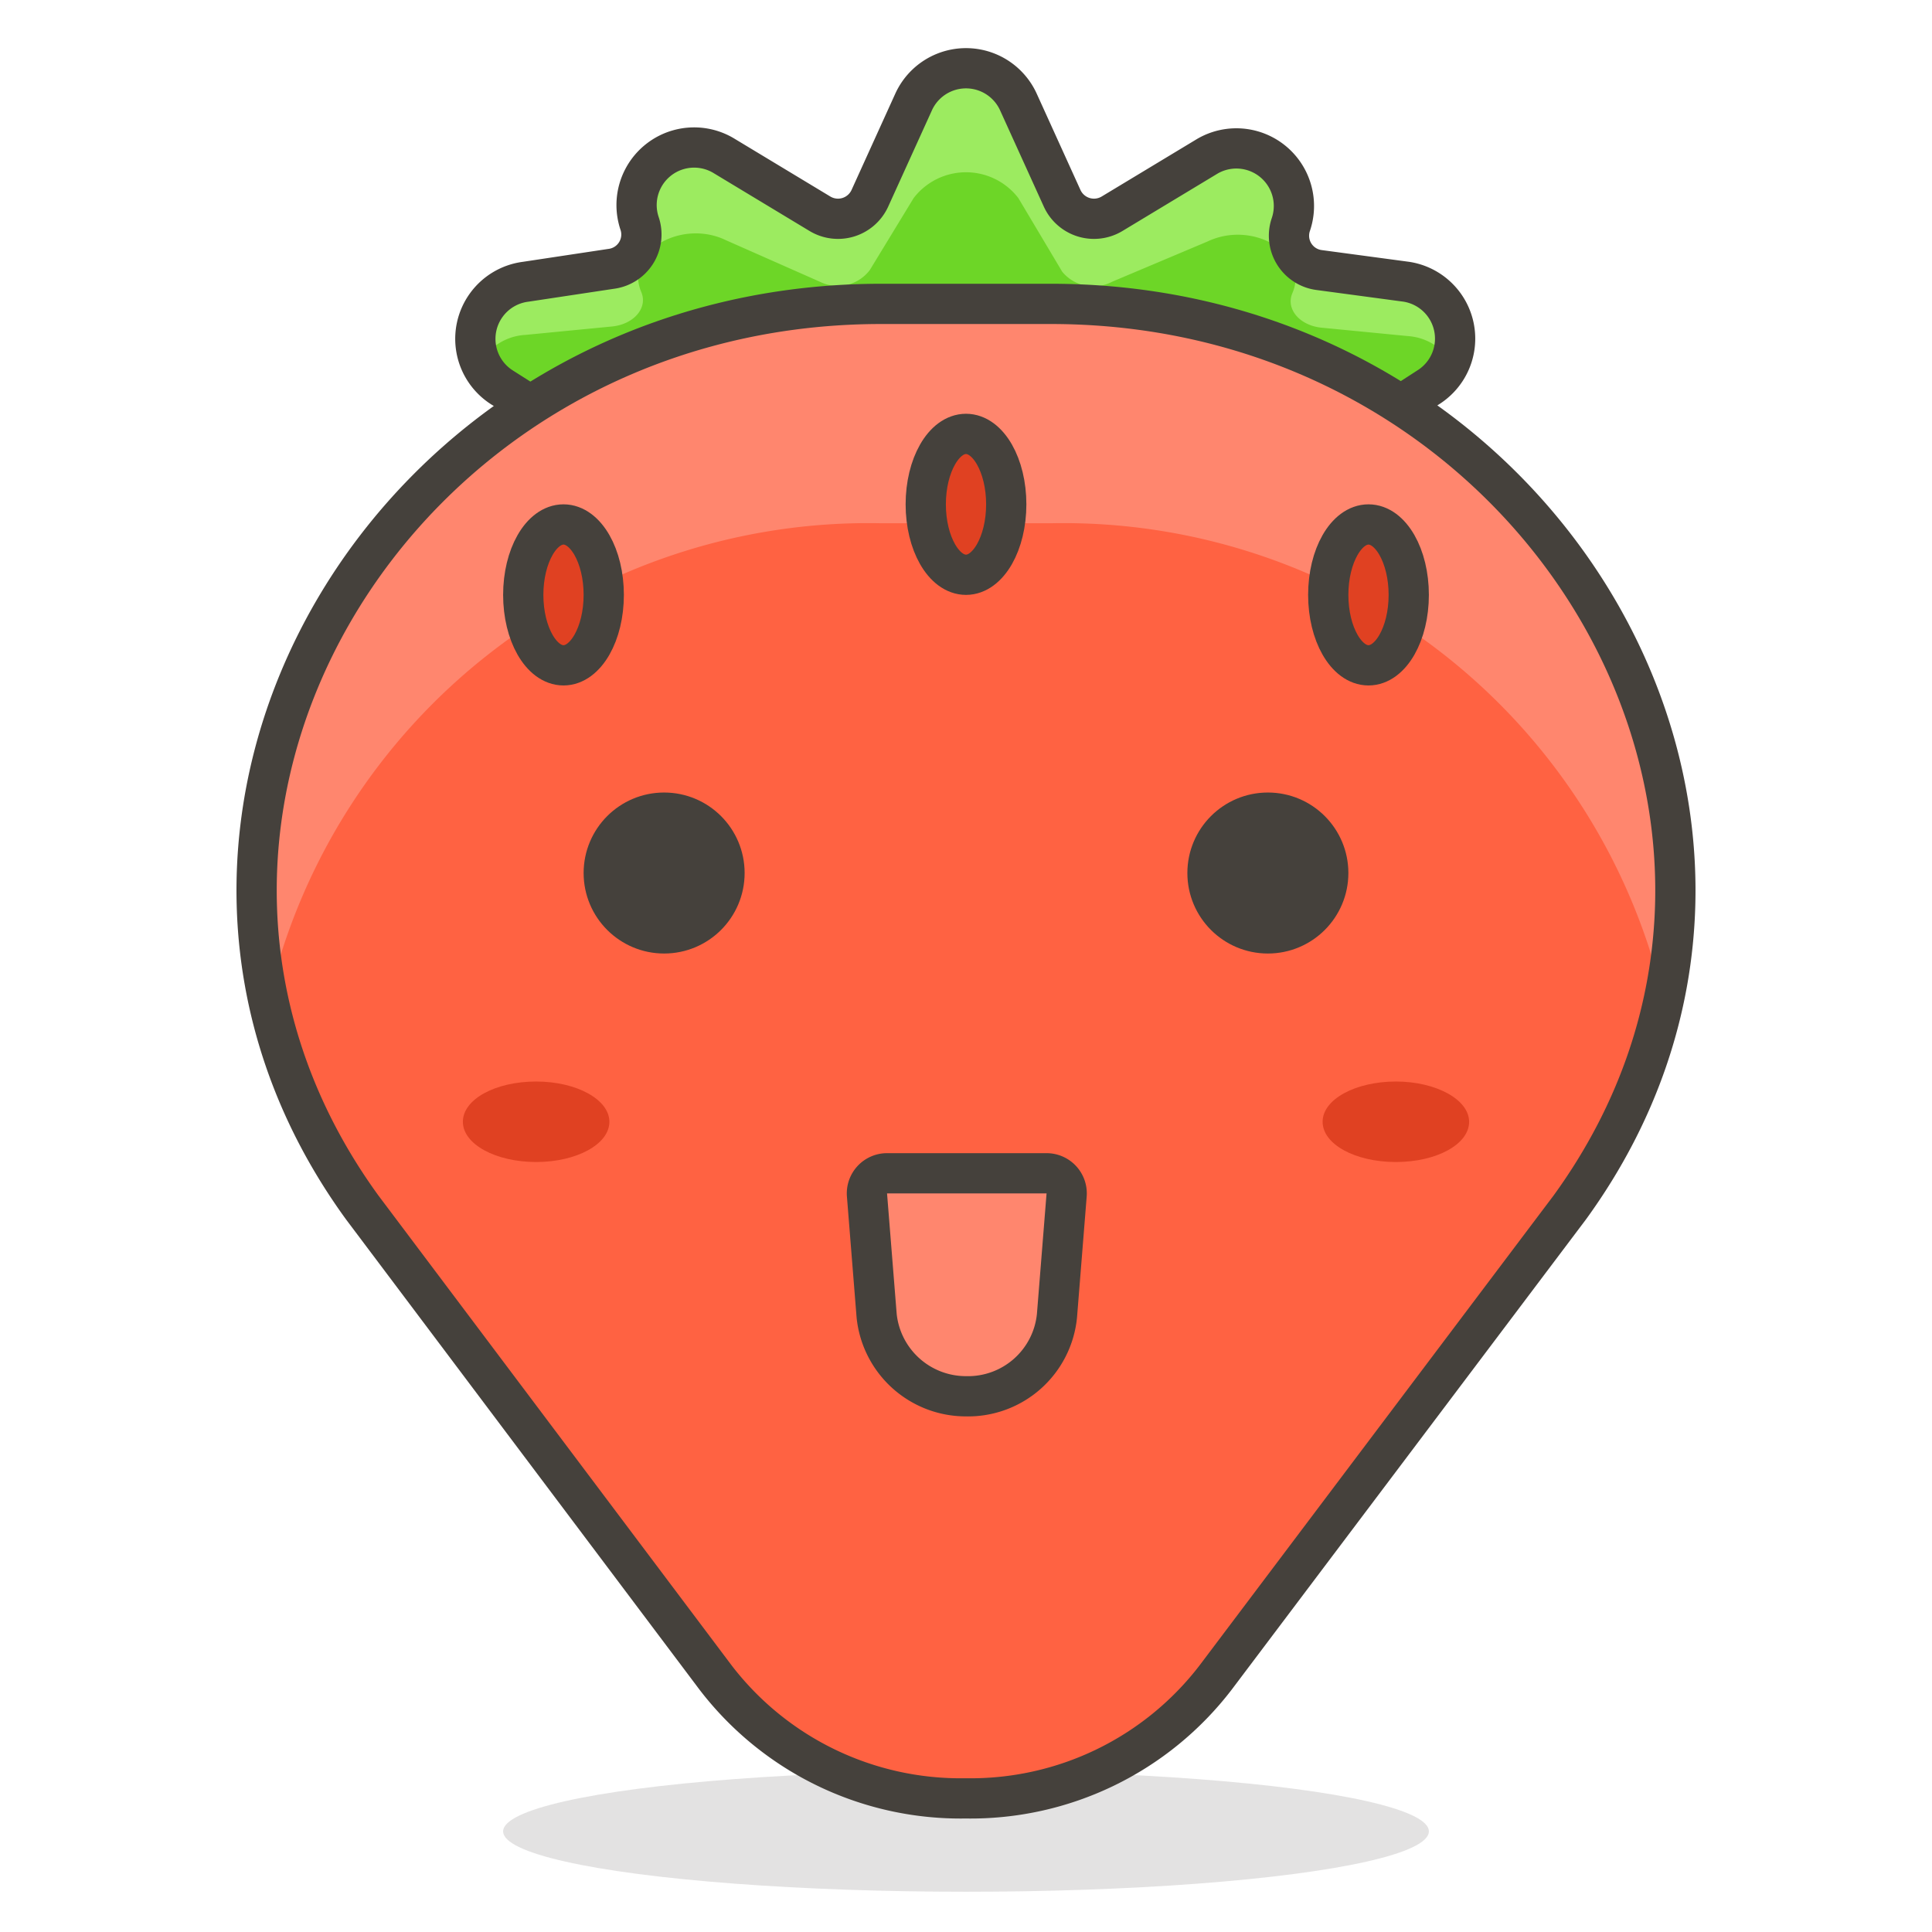
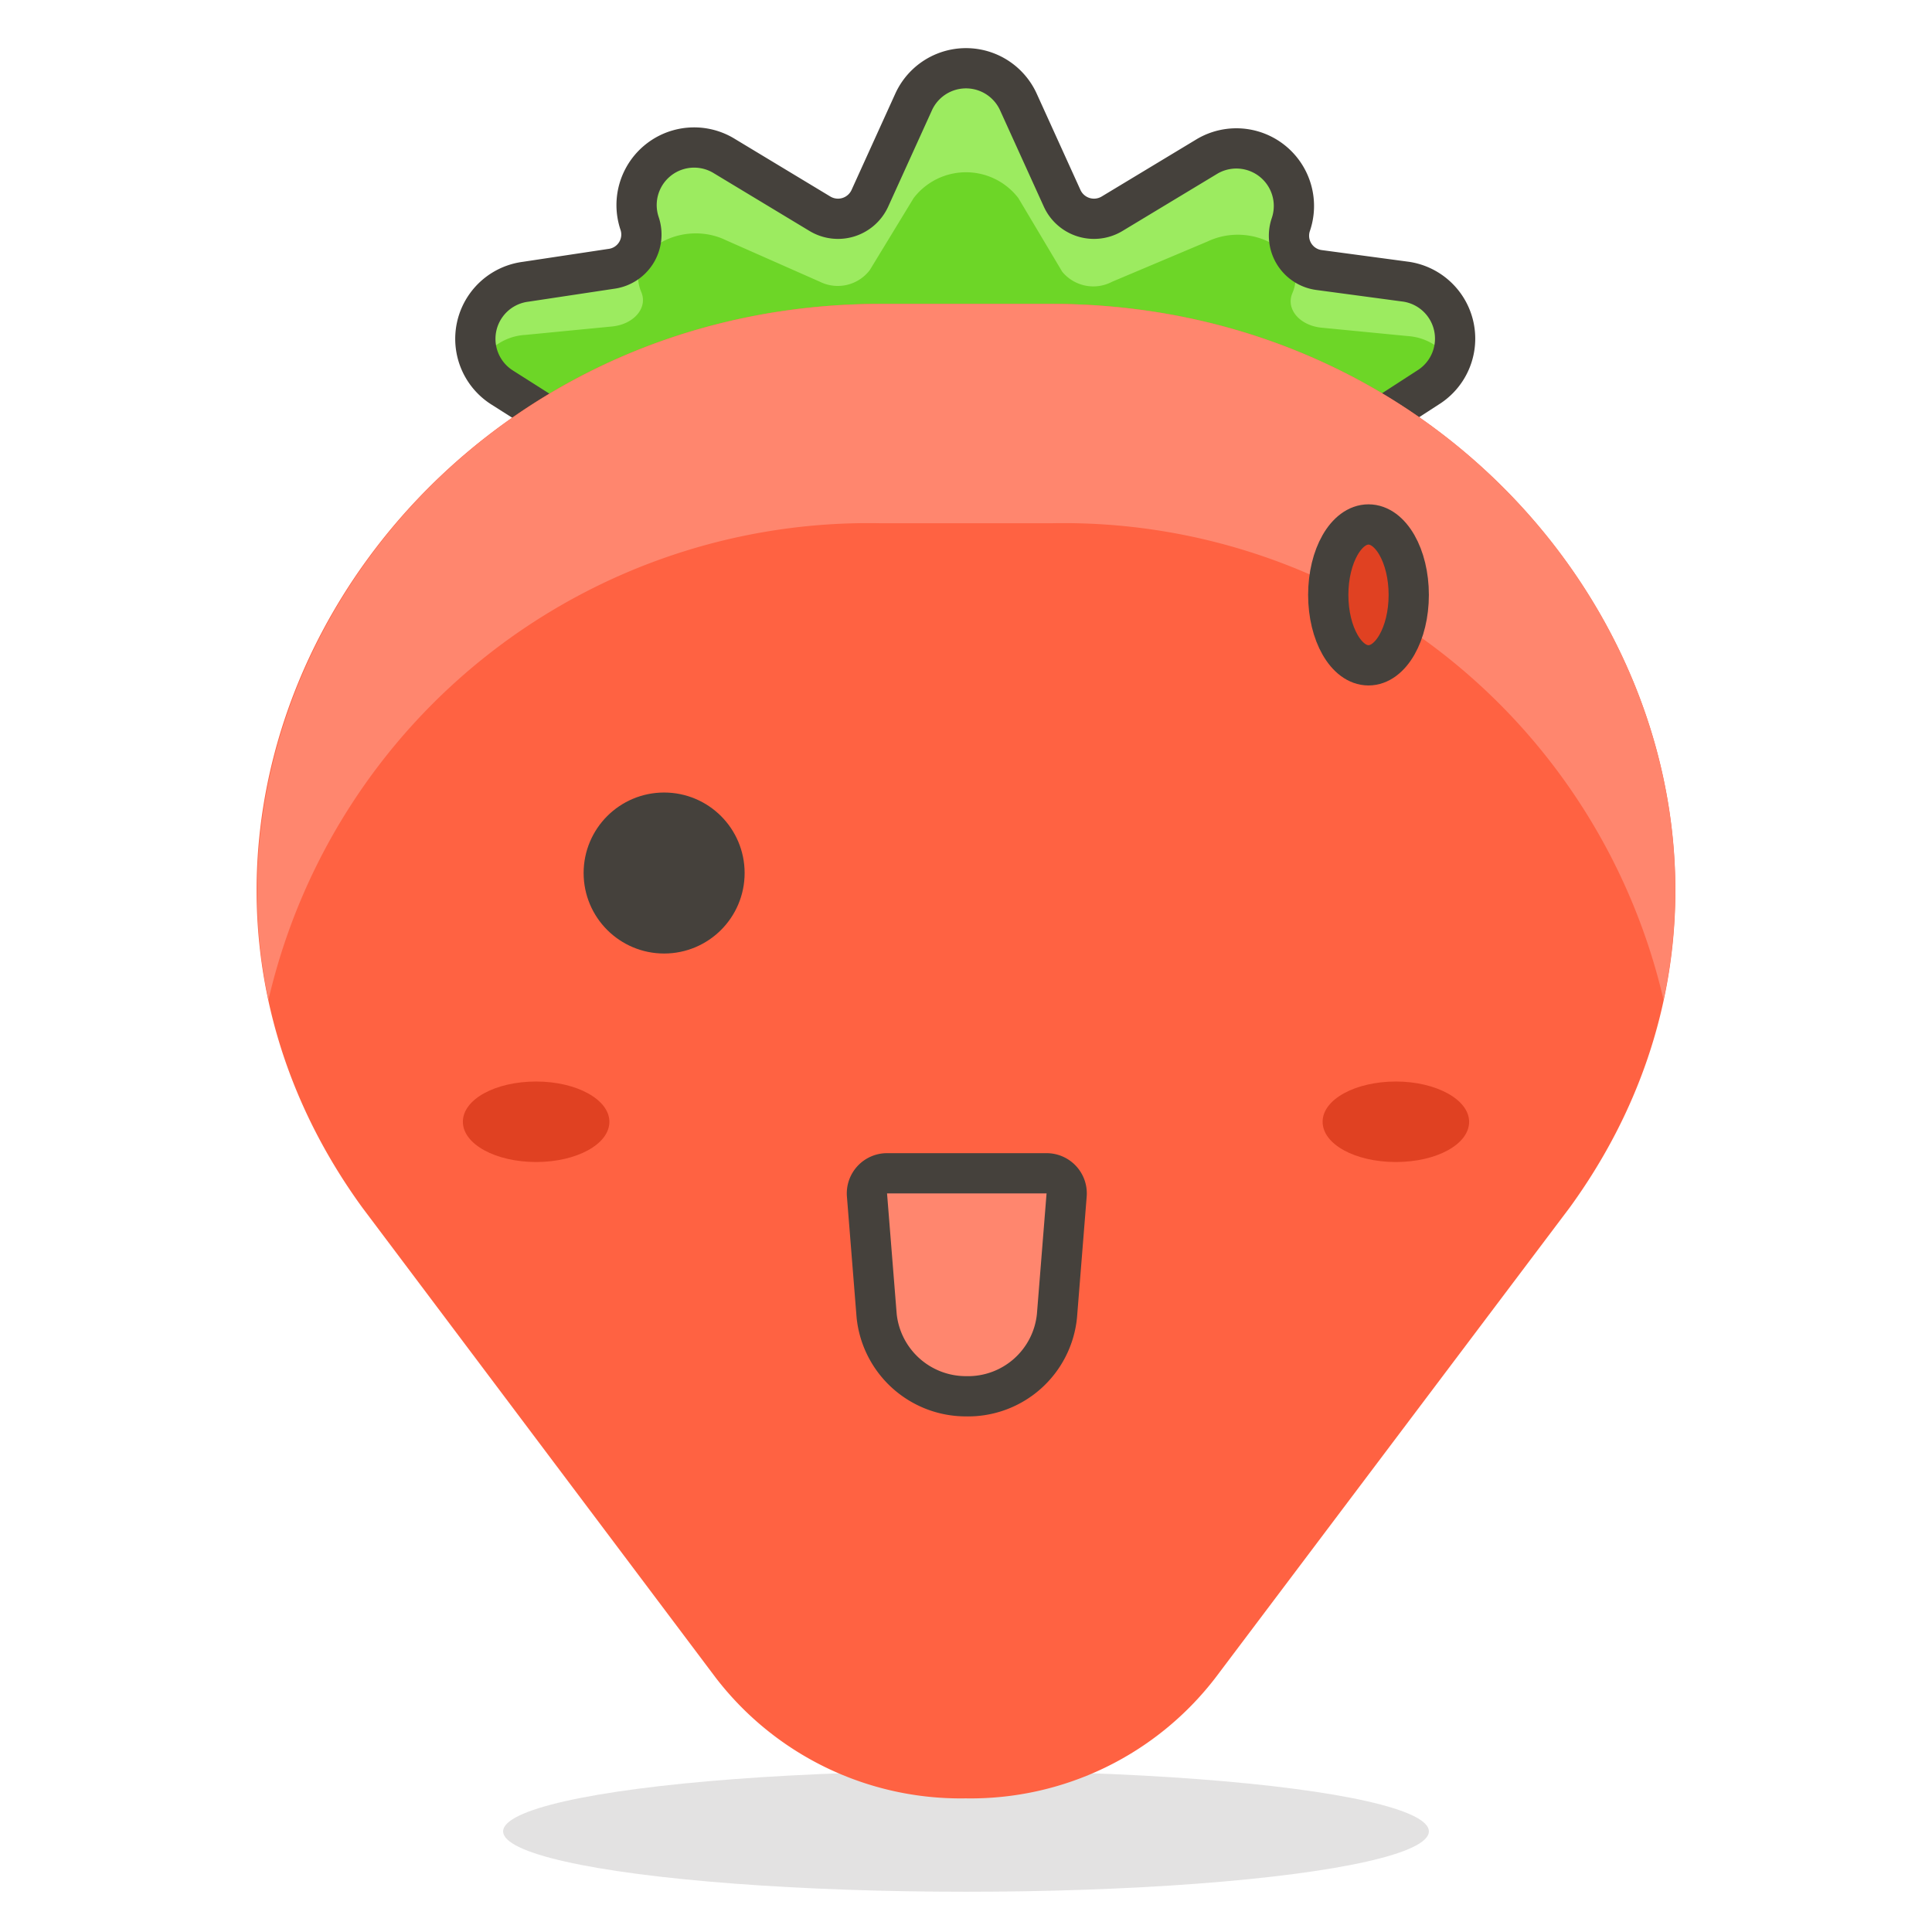
<svg xmlns="http://www.w3.org/2000/svg" id="Icons" viewBox="0 0 48 48">
  <defs>
    <style>.cls-1{fill:#6dd627;}.cls-2{fill:#9ceb60;}.cls-3{fill:none;}.cls-3,.cls-7,.cls-8,.cls-9{stroke:#45413c;stroke-linecap:round;stroke-linejoin:round;}.cls-4,.cls-9{fill:#45413c;}.cls-4{opacity:0.15;}.cls-5{fill:#ff6242;}.cls-6,.cls-8{fill:#ff866e;}.cls-10,.cls-7{fill:#e04122;}</style>
  </defs>
  <title>532-strawberry-2</title>
  <path class="cls-1" d="M34.94,7l-2.16-.29a.86.86,0,0,1-.71-1.13A1.43,1.43,0,0,0,30,3.88L27.63,5.31a.87.87,0,0,1-1.24-.38L25.3,2.53a1.43,1.43,0,0,0-2.6,0l-1.09,2.4a.87.87,0,0,1-1.24.38L18,3.88a1.43,1.43,0,0,0-2.11,1.67.86.86,0,0,1-.71,1.13L13.06,7a1.43,1.43,0,0,0-.58,2.63l2.41,1.53H33.11L35.52,9.6A1.43,1.43,0,0,0,34.94,7Z" />
  <path class="cls-2" d="M34.94,7l-2.16-.29a.86.86,0,0,1-.71-1.13A1.43,1.43,0,0,0,30,3.88L27.63,5.31a.87.87,0,0,1-1.24-.38L25.3,2.53a1.43,1.43,0,0,0-2.6,0l-1.09,2.4a.87.87,0,0,1-1.24.38L18,3.88a1.43,1.43,0,0,0-2.11,1.67.86.86,0,0,1-.71,1.13L13.06,7a1.44,1.44,0,0,0-1.12,2,1.38,1.38,0,0,1,1.12-.68l2.16-.21c.54-.06.88-.47.71-.86-.42-1,1-1.82,2.11-1.28L20.37,7a1,1,0,0,0,1.24-.29L22.7,4.92a1.64,1.64,0,0,1,2.6,0l1.09,1.83A1,1,0,0,0,27.63,7L30,6c1.14-.54,2.53.31,2.11,1.28-.17.39.17.8.71.86l2.16.21A1.38,1.38,0,0,1,36.06,9,1.44,1.44,0,0,0,34.94,7Z" />
  <path class="cls-3" d="M34.94,7l-2.16-.29a.86.86,0,0,1-.71-1.13A1.43,1.43,0,0,0,30,3.88L27.63,5.31a.87.87,0,0,1-1.24-.38L25.3,2.53a1.43,1.43,0,0,0-2.6,0l-1.09,2.4a.87.87,0,0,1-1.24.38L18,3.88a1.43,1.43,0,0,0-2.11,1.67.86.86,0,0,1-.71,1.13L13.06,7a1.43,1.43,0,0,0-.58,2.63l2.41,1.53H33.11L35.52,9.6A1.43,1.43,0,0,0,34.94,7Z" />
  <ellipse id="_Ellipse_" data-name="&lt;Ellipse&gt;" class="cls-4" cx="24" cy="45.5" rx="11.5" ry="1.5" />
  <path class="cls-5" d="M26.11,7.55H21.89C9.67,7.55,2.09,20.49,9,30l8.78,11.68a7.67,7.67,0,0,0,6.21,3,7.67,7.67,0,0,0,6.21-3L39,30C45.91,20.49,38.33,7.55,26.11,7.55Z" />
  <path class="cls-6" d="M21.89,13h4.22A15.3,15.3,0,0,1,41.33,24.84C43.15,16.4,36.22,7.55,26.11,7.55H21.89c-10.11,0-17,8.85-15.22,17.29A15.3,15.3,0,0,1,21.89,13Z" />
-   <path class="cls-3" d="M26.11,7.55H21.89C9.67,7.55,2.09,20.49,9,30l8.78,11.68a7.67,7.67,0,0,0,6.21,3,7.67,7.67,0,0,0,6.21-3L39,30C45.91,20.49,38.33,7.55,26.11,7.55Z" />
-   <ellipse id="_Path_" data-name="&lt;Path&gt;" class="cls-7" cx="24" cy="12.53" rx="1" ry="1.75" />
-   <ellipse id="_Path_2" data-name="&lt;Path&gt;" class="cls-7" cx="14" cy="14.78" rx="1" ry="1.75" />
  <ellipse id="_Path_3" data-name="&lt;Path&gt;" class="cls-7" cx="34" cy="14.78" rx="1" ry="1.75" />
  <path id="_Path_4" data-name="&lt;Path&gt;" class="cls-8" d="M24,34.69h0a2.23,2.23,0,0,1-2.22-2l-.24-3a.5.5,0,0,1,.5-.54H26a.5.5,0,0,1,.5.54l-.24,3A2.22,2.22,0,0,1,24,34.69Z" />
-   <circle id="_Path_5" data-name="&lt;Path&gt;" class="cls-9" cx="31.5" cy="21.69" r="1.5" />
  <circle id="_Path_6" data-name="&lt;Path&gt;" class="cls-9" cx="16.5" cy="21.69" r="1.5" />
  <path id="_Path_7" data-name="&lt;Path&gt;" class="cls-10" d="M36.5,27.87c0,.56-.81,1-1.82,1s-1.82-.44-1.82-1,.82-1,1.82-1S36.5,27.32,36.5,27.87Z" />
  <path id="_Path_8" data-name="&lt;Path&gt;" class="cls-10" d="M15.14,27.87c0,.56-.82,1-1.82,1s-1.82-.44-1.82-1,.81-1,1.82-1S15.14,27.32,15.14,27.87Z" />
</svg>